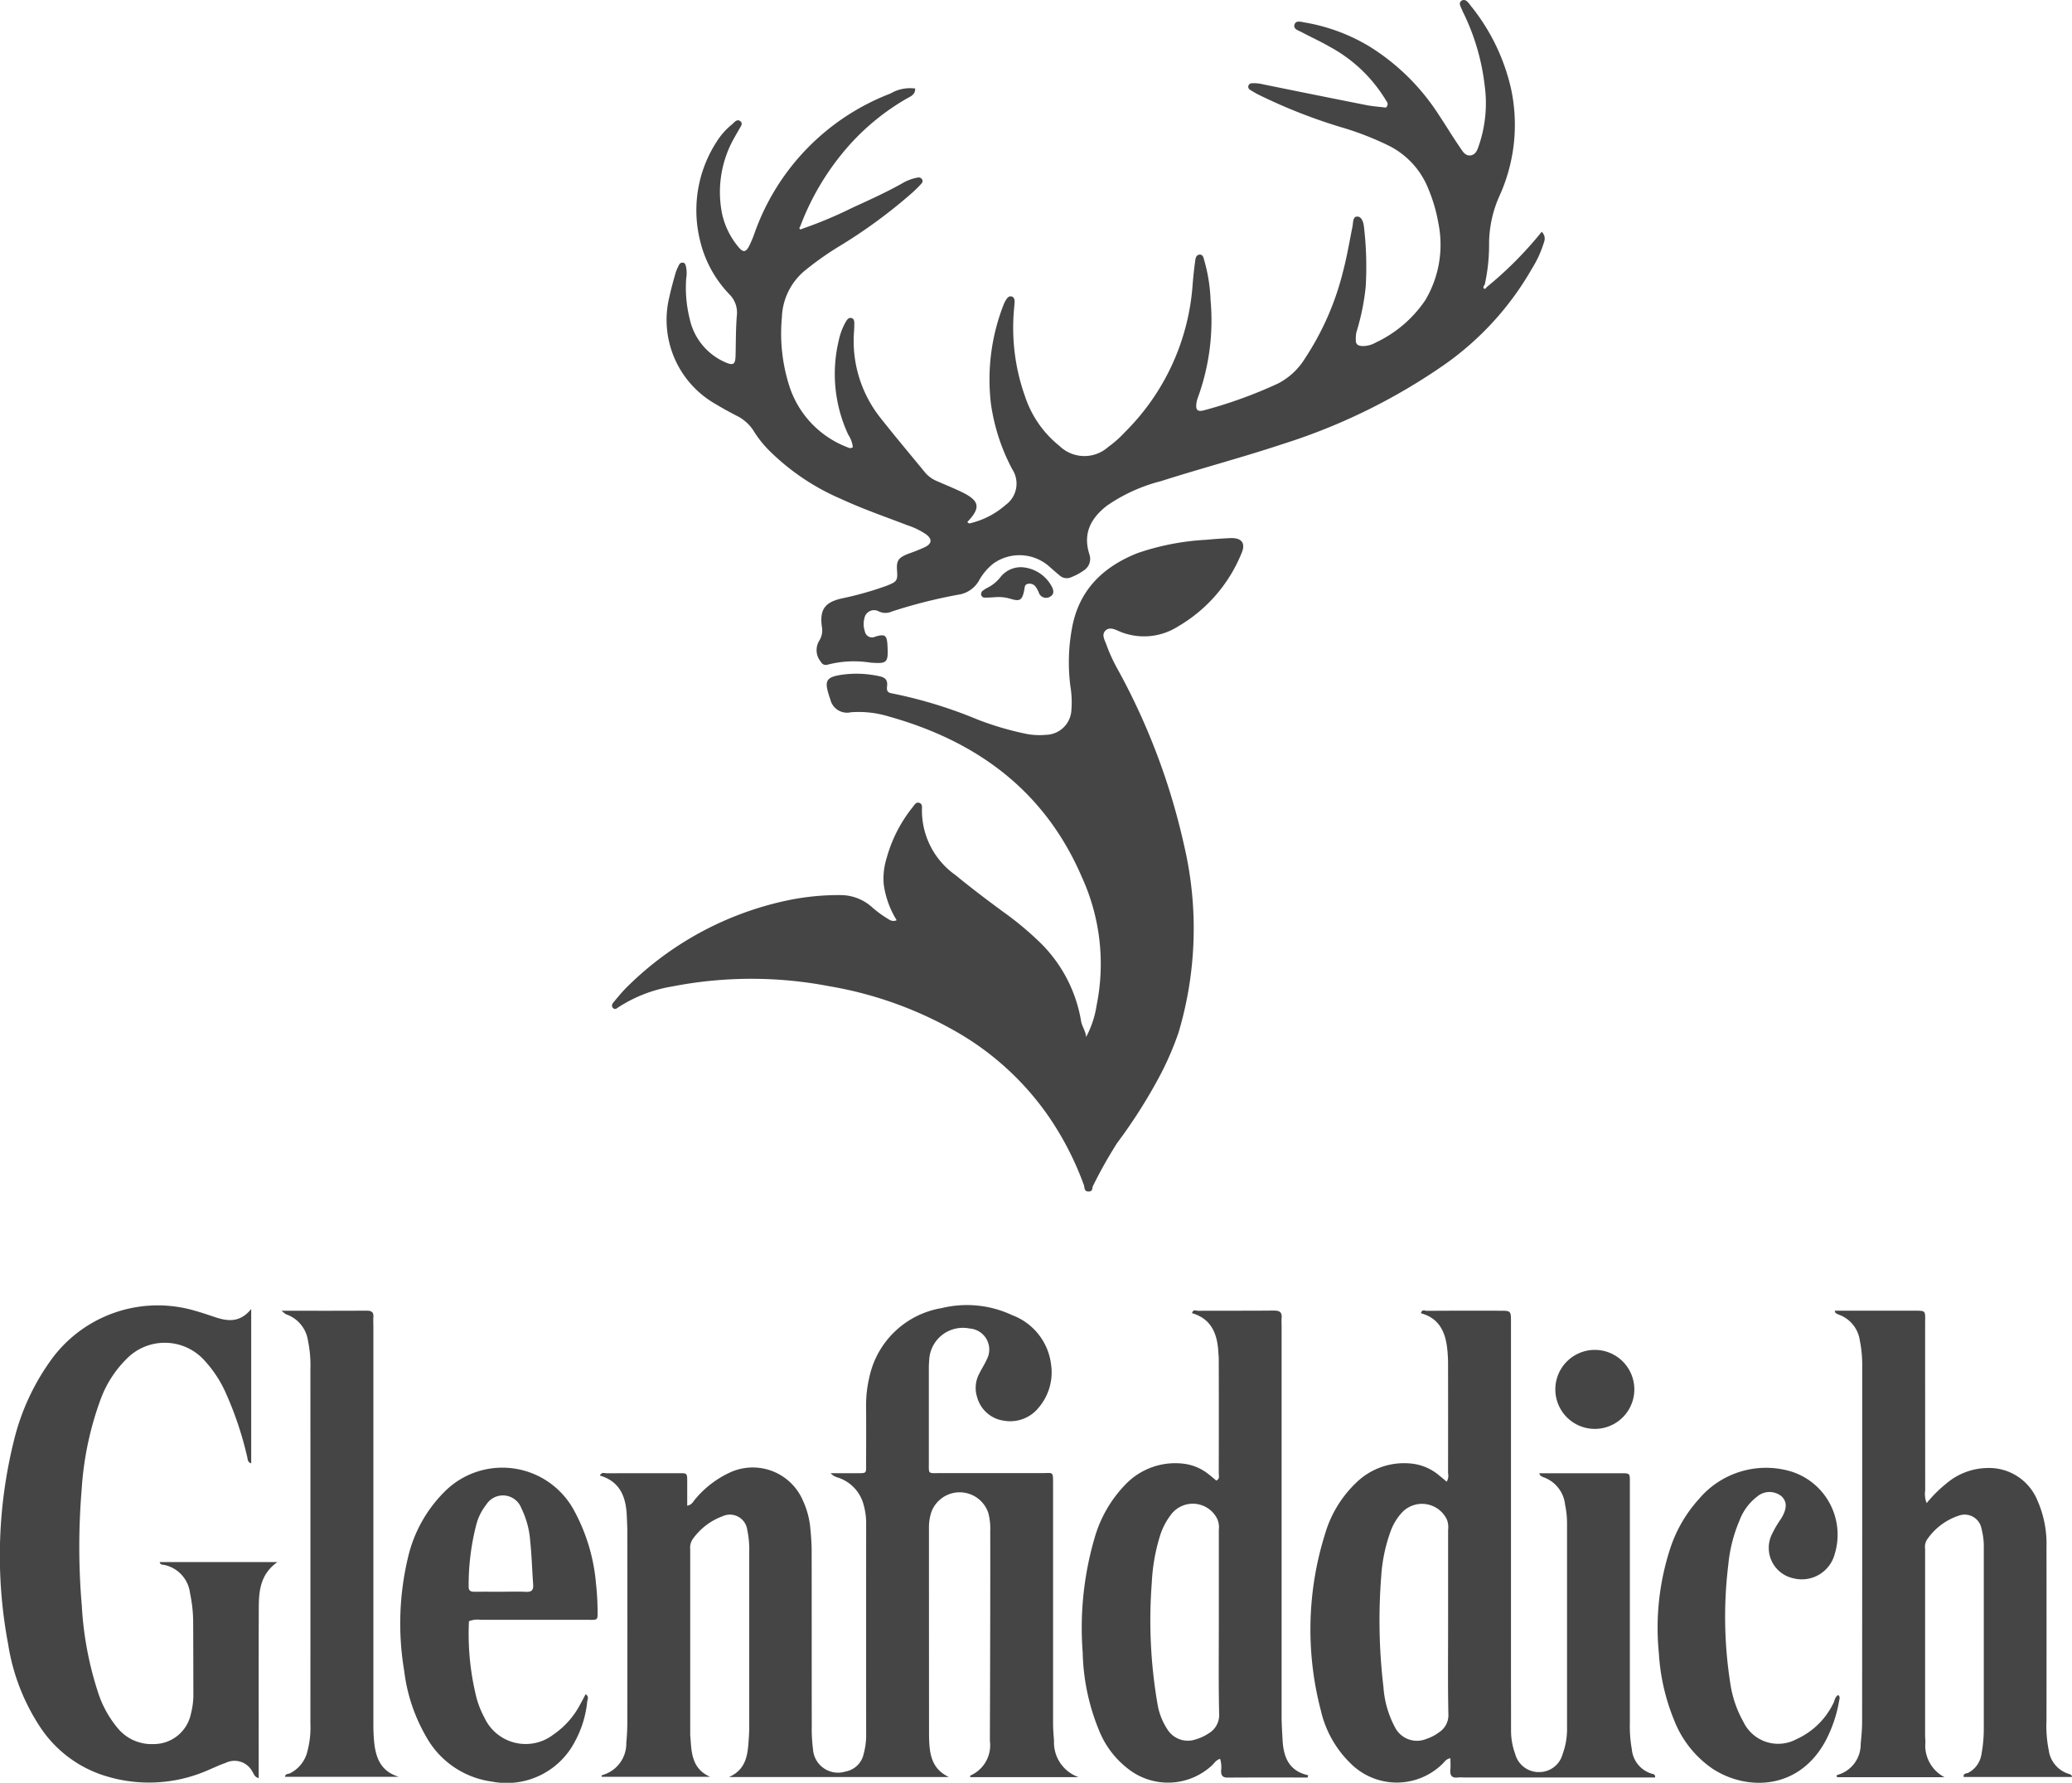
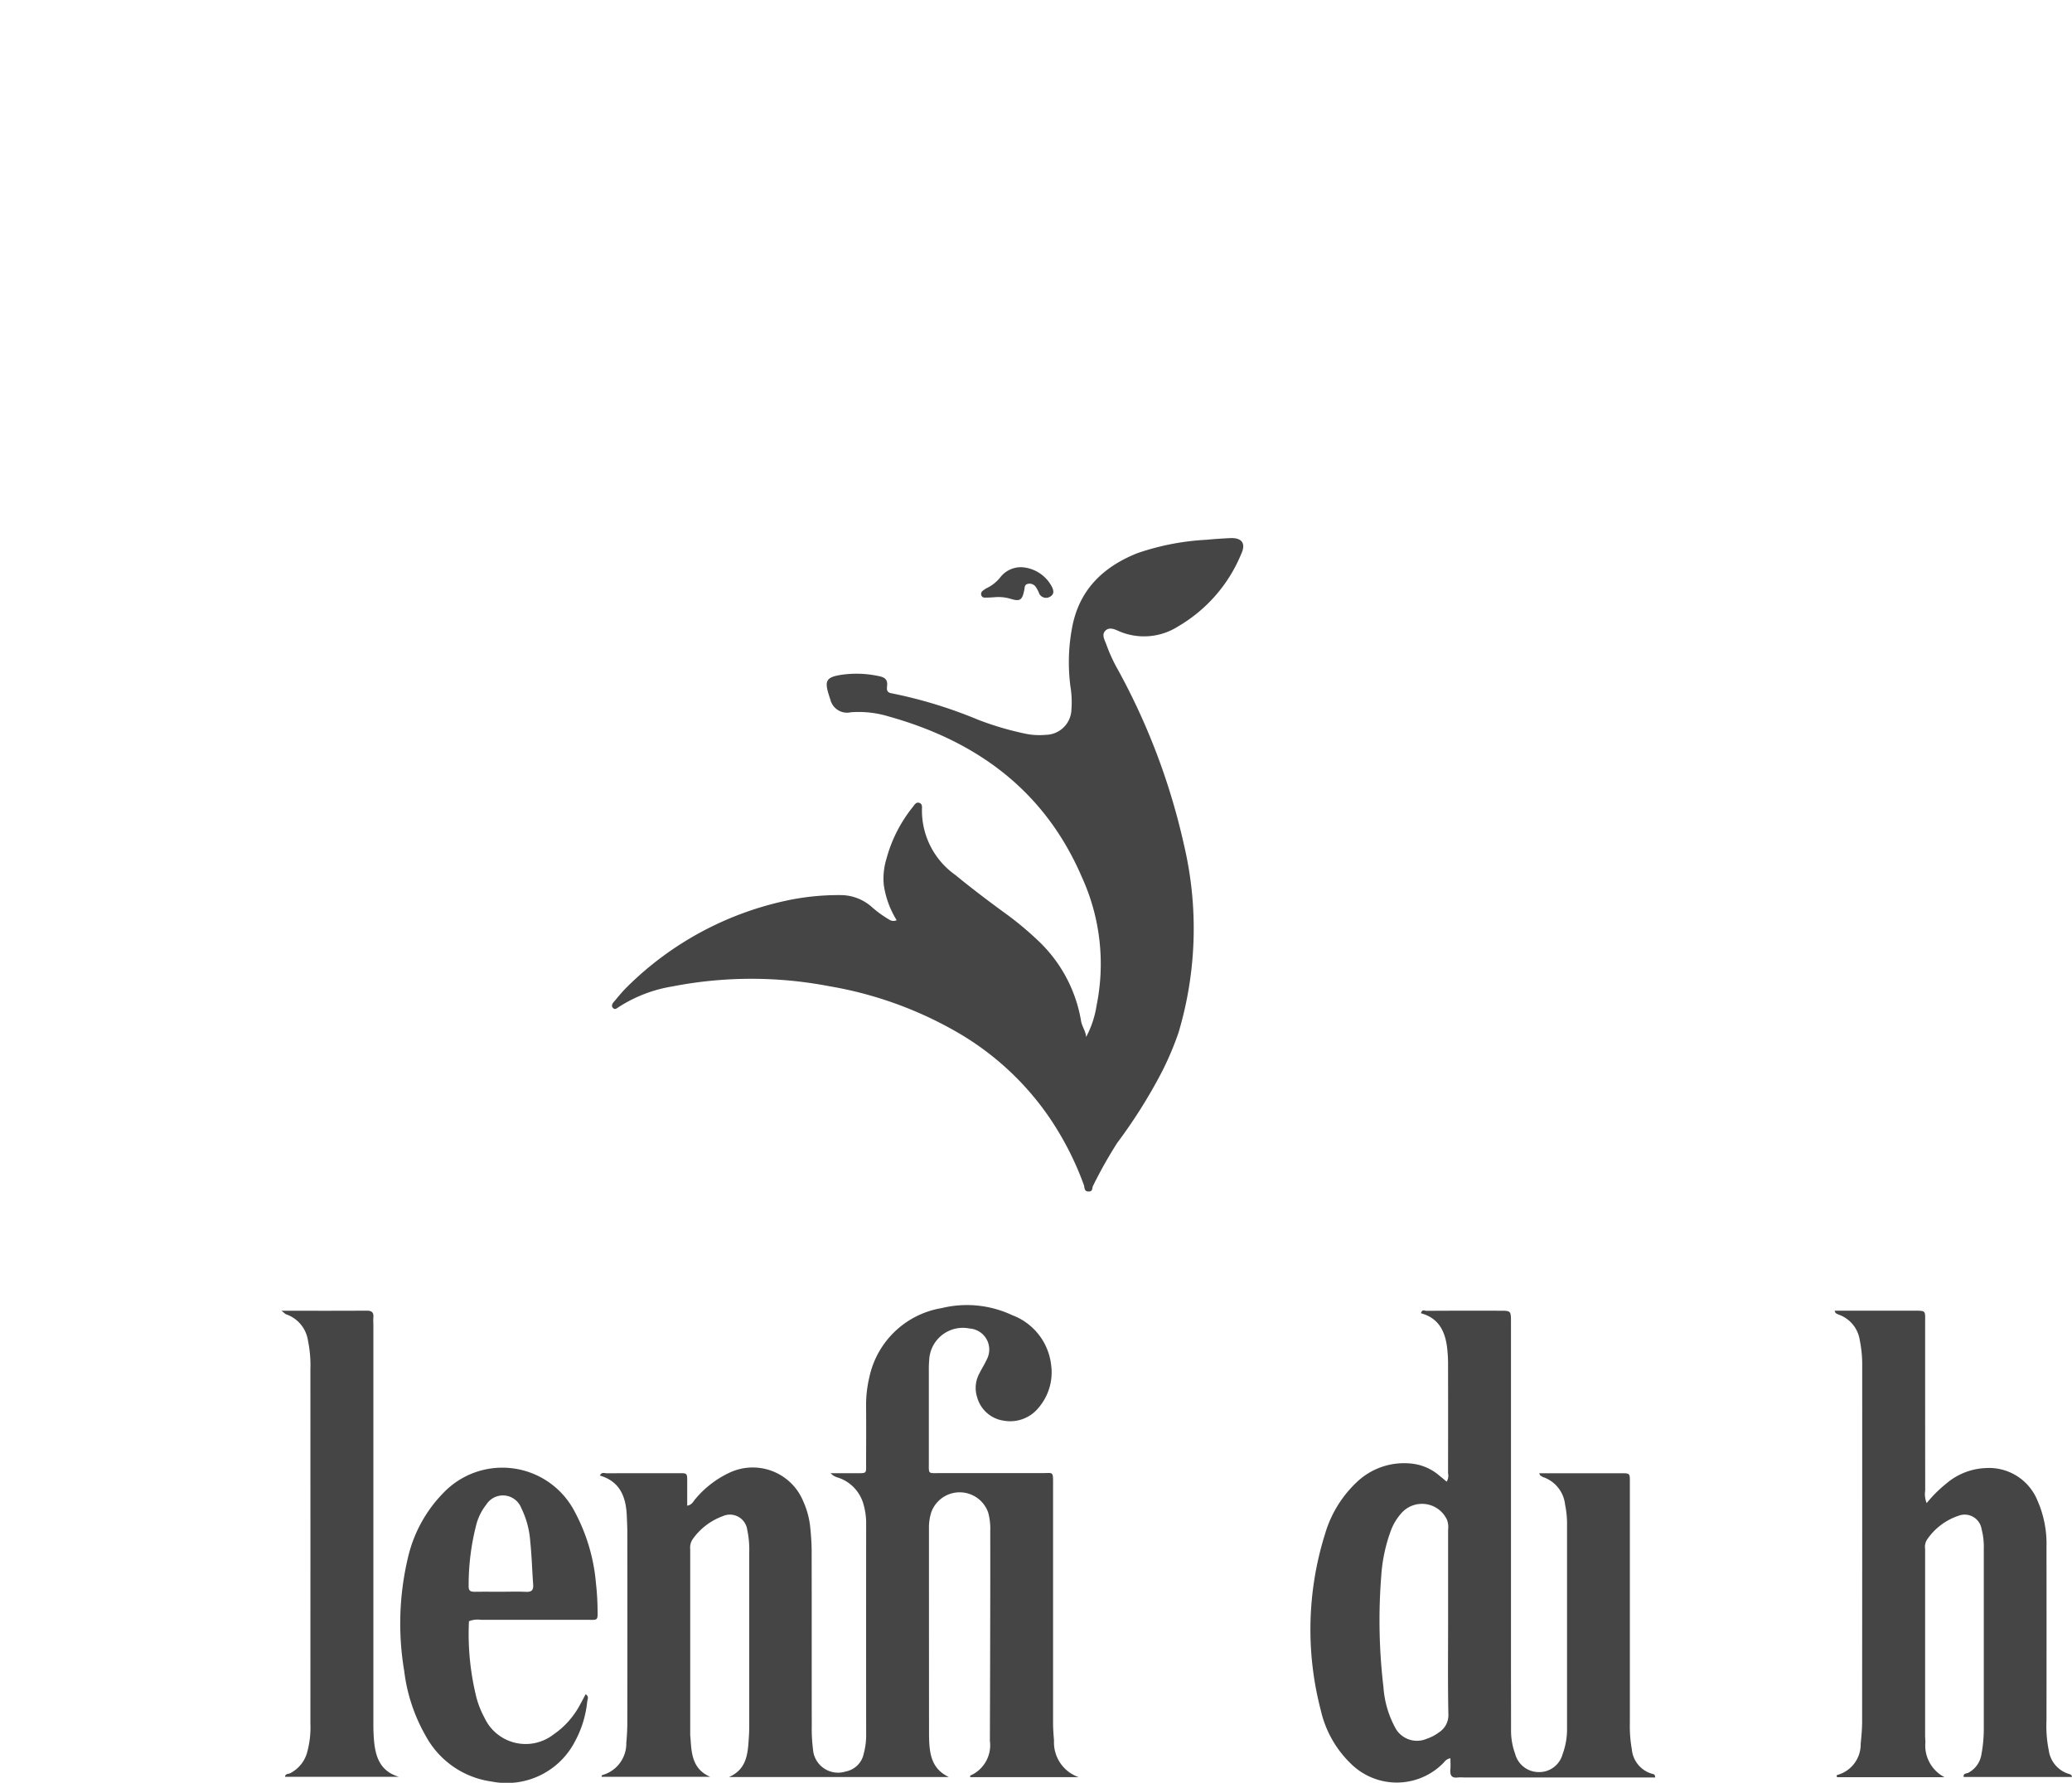
<svg xmlns="http://www.w3.org/2000/svg" width="183.622" height="157.97" viewBox="0 0 183.622 157.97">
  <g id="Group_10" data-name="Group 10" transform="translate(-509.466 142.629)">
-     <path id="Path_29" data-name="Path 29" d="M658.936-122.361a37.276,37.276,0,0,0,4.458-1.869c1.467-.67,2.938-1.336,4.35-2.123a4.087,4.087,0,0,1,1.437-.546.354.354,0,0,1,.359.142.3.3,0,0,1-.028.381,10.962,10.962,0,0,1-.8.8,45.659,45.659,0,0,1-6.472,4.754,27.1,27.1,0,0,0-2.951,2.071,5.628,5.628,0,0,0-2.16,4.262,15.278,15.278,0,0,0,.705,6.2,8.631,8.631,0,0,0,5.044,5.267c.153.062.3.171.538.025a2.369,2.369,0,0,0-.393-1.092,12.735,12.735,0,0,1-.858-8.352,5.767,5.767,0,0,1,.606-1.637c.122-.205.269-.453.551-.363.218.07.229.32.227.531s-.009.412-.022.618a10.945,10.945,0,0,0,2.351,7.706c1.3,1.648,2.65,3.249,3.979,4.87a2.819,2.819,0,0,0,1.094.751c.722.319,1.458.61,2.165.957,1.546.76,1.647,1.376.457,2.621.106.209.292.116.422.076a7.277,7.277,0,0,0,2.969-1.582,2.325,2.325,0,0,0,.587-3.147,17.555,17.555,0,0,1-1.9-5.848,18.208,18.208,0,0,1,1.15-8.8,2.444,2.444,0,0,1,.19-.365c.109-.184.257-.361.485-.31s.287.276.279.489c-.011.275-.049.548-.067.822a18.079,18.079,0,0,0,.977,7.508,9.39,9.39,0,0,0,3.068,4.432,3.17,3.17,0,0,0,4.335.071,9.569,9.569,0,0,0,1.465-1.3,20.434,20.434,0,0,0,5.986-12.912c.052-.72.13-1.438.224-2.153.034-.26.063-.621.379-.659.353-.043.38.327.459.578a14.669,14.669,0,0,1,.54,3.453A20.009,20.009,0,0,1,694-107.41a2.319,2.319,0,0,0-.131.5c-.086.6.089.791.664.639a40.482,40.482,0,0,0,6.574-2.38,6.088,6.088,0,0,0,2.386-2.229,24.71,24.71,0,0,0,3.385-7.766c.338-1.286.555-2.6.819-3.909.072-.355.007-.915.46-.884.379.026.525.555.565.969a30.236,30.236,0,0,1,.146,5.249,20.492,20.492,0,0,1-.82,4.018,2.749,2.749,0,0,0-.056.7c-.017.419.245.52.591.538a2.31,2.31,0,0,0,1.174-.311,10.858,10.858,0,0,0,4.395-3.759A9.611,9.611,0,0,0,715.3-122.9a13.963,13.963,0,0,0-.865-2.961,7.263,7.263,0,0,0-3.535-3.867,26.532,26.532,0,0,0-4.219-1.633,47.679,47.679,0,0,1-7.366-2.907c-.243-.126-.479-.267-.71-.414a.307.307,0,0,1-.128-.359.328.328,0,0,1,.32-.211,3.388,3.388,0,0,1,1.019.105q4.54.925,9.085,1.826c.6.118,1.213.158,1.767.228.29-.329.068-.518-.042-.707a13.034,13.034,0,0,0-4.959-4.693c-.8-.465-1.649-.846-2.467-1.283-.287-.153-.768-.27-.642-.675s.6-.238.909-.186a16.434,16.434,0,0,1,5.757,2.139,19.558,19.558,0,0,1,6.114,6.035c.632.941,1.211,1.918,1.855,2.85.241.349.489.852,1.014.745.492-.1.6-.623.746-1.036a11.579,11.579,0,0,0,.453-5.191,19.791,19.791,0,0,0-1.79-6.209c-.058-.124-.129-.244-.175-.373-.11-.3-.43-.7-.042-.908.338-.181.6.231.8.493a17.991,17.991,0,0,1,3.557,7.358,15.243,15.243,0,0,1-.994,9.378,10.45,10.45,0,0,0-.959,4.487,16.189,16.189,0,0,1-.389,3.476c-.1.094-.156.241-.066.324.126.116.178-.074.261-.134a33.035,33.035,0,0,0,4.859-4.892c.459.49.2.9.093,1.258a9.284,9.284,0,0,1-.926,1.951,26.376,26.376,0,0,1-7.775,8.558,52.981,52.981,0,0,1-14.325,7.038c-3.584,1.191-7.236,2.155-10.832,3.3a14.838,14.838,0,0,0-4.756,2.161c-1.443,1.116-2.156,2.465-1.569,4.306a1.212,1.212,0,0,1-.5,1.444,4.935,4.935,0,0,1-1.082.585.953.953,0,0,1-1.055-.147c-.345-.284-.678-.582-1.015-.877a3.986,3.986,0,0,0-4.861-.172,5.024,5.024,0,0,0-1.3,1.564,2.528,2.528,0,0,1-1.814,1.194,45.119,45.119,0,0,0-5.884,1.49,1.335,1.335,0,0,1-1.167-.022.867.867,0,0,0-1.259.636,1.909,1.909,0,0,0,.037,1.119.646.646,0,0,0,.931.49c.879-.26,1.03-.116,1.078.779.083,1.547-.015,1.639-1.523,1.522a9.356,9.356,0,0,0-3.781.183.488.488,0,0,1-.6-.257,1.6,1.6,0,0,1-.16-1.837,1.708,1.708,0,0,0,.254-1.249c-.215-1.516.244-2.172,1.719-2.516a29.17,29.17,0,0,0,3.961-1.111c.984-.382,1.044-.468.976-1.4-.064-.878.156-1.118,1-1.457a14.47,14.47,0,0,0,1.525-.613c.583-.315.588-.7.051-1.108a6.572,6.572,0,0,0-1.663-.807c-1.953-.753-3.936-1.432-5.838-2.314a20.462,20.462,0,0,1-6.308-4.211,9.523,9.523,0,0,1-1.426-1.758,3.729,3.729,0,0,0-1.578-1.43c-.609-.318-1.215-.643-1.8-1a8.572,8.572,0,0,1-4.138-9.517c.151-.7.346-1.4.542-2.094a4.169,4.169,0,0,1,.322-.754.325.325,0,0,1,.335-.19c.17.018.217.156.26.279a2.872,2.872,0,0,1,.034,1.125,11.381,11.381,0,0,0,.31,3.58,5.452,5.452,0,0,0,3.149,3.844c.724.316.9.191.916-.619.029-1.168.018-2.339.11-3.5a2.269,2.269,0,0,0-.628-1.869,10.311,10.311,0,0,1-2.638-4.828,11.163,11.163,0,0,1,1.519-8.787,6.125,6.125,0,0,1,1.3-1.457c.22-.177.46-.555.776-.285.252.216-.023.5-.144.735-.111.213-.245.414-.356.628a9.727,9.727,0,0,0-1.126,6.863,6.885,6.885,0,0,0,1.458,2.925c.4.475.629.457.92-.083a10.2,10.2,0,0,0,.515-1.234,20.593,20.593,0,0,1,12.019-12.3,3.417,3.417,0,0,1,2.19-.444c.024.575-.46.718-.821.932a20.684,20.684,0,0,0-4.878,3.934,23,23,0,0,0-4.484,7.344c-.027.061-.092.14-.073.178C658.735-122.268,658.84-122.3,658.936-122.361Z" transform="translate(-78.373 0)" fill="#464545" />
    <path id="Path_30" data-name="Path 30" d="M677.656,12.5a8.752,8.752,0,0,0,.927-2.788,18.5,18.5,0,0,0-1.305-11.386c-3.289-7.64-9.289-12.04-17.114-14.229a9.114,9.114,0,0,0-3.358-.372,1.519,1.519,0,0,1-1.821-1.153c-.052-.127-.089-.26-.13-.39-.388-1.228-.227-1.556,1.027-1.764a9.328,9.328,0,0,1,3.483.121c.511.108.71.356.654.849-.037.329-.039.589.412.658a40.612,40.612,0,0,1,7.663,2.346,27.039,27.039,0,0,0,4.344,1.264,6.262,6.262,0,0,0,1.644.069,2.31,2.31,0,0,0,2.272-2.234,8.552,8.552,0,0,0-.089-2.055A16.6,16.6,0,0,1,676.4-23.7c.6-3.376,2.721-5.446,5.8-6.673a22.323,22.323,0,0,1,6.147-1.188c.683-.069,1.37-.111,2.056-.145,1.044-.052,1.441.447,1,1.4a13.267,13.267,0,0,1-5.586,6.418,5.615,5.615,0,0,1-5.138.476c-.416-.177-.957-.489-1.341-.064-.334.369,0,.855.134,1.262a14.453,14.453,0,0,0,.992,2.149A58.728,58.728,0,0,1,686.335-4.5a32.254,32.254,0,0,1-.488,16.606,27.071,27.071,0,0,1-1.5,3.528,45.919,45.919,0,0,1-3.94,6.255,39.855,39.855,0,0,0-2.139,3.8c-.1.187.008.485-.368.5-.443.016-.365-.361-.442-.572a27.038,27.038,0,0,0-3.128-6.086,25.127,25.127,0,0,0-8.081-7.444A34.06,34.06,0,0,0,654.9,8a36.553,36.553,0,0,0-13.912.019,12.454,12.454,0,0,0-4.771,1.838c-.133.092-.293.239-.457.1-.205-.169-.114-.383.023-.545.4-.471.787-.958,1.23-1.387a28.547,28.547,0,0,1,14.029-7.6,22.18,22.18,0,0,1,4.876-.5,4.174,4.174,0,0,1,2.839,1.138,10.164,10.164,0,0,0,1.474,1.049.663.663,0,0,0,.635.037,8.156,8.156,0,0,1-1.138-3.112,5.939,5.939,0,0,1,.23-2.317,12.525,12.525,0,0,1,2.375-4.647c.139-.188.281-.43.575-.308.235.1.207.337.2.537a7,7,0,0,0,2.956,5.837c1.382,1.133,2.806,2.214,4.247,3.27a28.153,28.153,0,0,1,3.1,2.56,12.632,12.632,0,0,1,3.793,7.083C677.28,11.561,677.621,11.965,677.656,12.5Z" transform="translate(-71.938 -63.241)" fill="#464545" />
    <path id="Path_31" data-name="Path 31" d="M675.589,168.25h-9.607c-.005-.079-.017-.132-.008-.136a2.933,2.933,0,0,0,1.746-3.086q.022-6.241.032-12.481.006-3.043,0-6.087a5.508,5.508,0,0,0-.175-1.632,2.675,2.675,0,0,0-5.056-.035,4.513,4.513,0,0,0-.2,1.423q0,9.129.007,18.259,0,.052,0,.1c.028,1.473.141,2.9,1.754,3.662h-19.48c1.66-.726,1.67-2.211,1.766-3.65.025-.377.027-.756.027-1.133q0-7.582,0-15.165a8.378,8.378,0,0,0-.177-1.947,1.548,1.548,0,0,0-2.186-1.212,5.613,5.613,0,0,0-2.654,2.039,1.335,1.335,0,0,0-.215.882q0,8.2,0,16.4c0,.171.028.342.038.514.078,1.336.251,2.621,1.734,3.253h-9.609a.106.106,0,0,1,.063-.157,2.9,2.9,0,0,0,2.11-2.85,19.709,19.709,0,0,0,.091-2.059q.01-8.3,0-16.609c0-.481-.028-.962-.048-1.442-.068-1.669-.585-3.047-2.386-3.577.163-.341.43-.2.626-.2,2.063-.012,4.126-.008,6.19-.007.984,0,.925-.083.925.969,0,.61,0,1.219,0,1.908.434-.07.543-.4.729-.6a8.821,8.821,0,0,1,3.088-2.355,4.838,4.838,0,0,1,6.457,2.547,7.405,7.405,0,0,1,.624,2.276c.073.717.128,1.44.13,2.16.011,5.158,0,10.316.01,15.474a14.474,14.474,0,0,0,.107,2.058,2.226,2.226,0,0,0,2.892,1.995,2.006,2.006,0,0,0,1.6-1.558,6.384,6.384,0,0,0,.221-1.836q-.006-9.233,0-18.466a6,6,0,0,0-.214-1.734,3.448,3.448,0,0,0-2.292-2.453,1.325,1.325,0,0,1-.643-.386c.692,0,1.385,0,2.078,0,1.211-.008,1.061.112,1.066-1.023.007-1.616.011-3.232,0-4.849a10.708,10.708,0,0,1,.294-2.658,7.874,7.874,0,0,1,6.409-6.1,9.439,9.439,0,0,1,6.242.626,5.357,5.357,0,0,1,3.452,4.4,4.811,4.811,0,0,1-1.076,3.76,3.238,3.238,0,0,1-3.126,1.189,2.853,2.853,0,0,1-2.349-2.062,2.674,2.674,0,0,1,.181-2.1c.212-.431.477-.836.675-1.274a1.868,1.868,0,0,0-1.534-2.73,2.988,2.988,0,0,0-3.577,2.816,9.037,9.037,0,0,0-.03.928q0,4.075,0,8.15c0,1.03-.088.919.954.92,3.026,0,6.052,0,9.078,0,1,0,.977-.2.977,1.007q0,10.574,0,21.148c0,.514.042,1.029.083,1.543A3.26,3.26,0,0,0,675.589,168.25Z" transform="translate(-70.53 -153.408)" fill="#464545" />
    <path id="Path_32" data-name="Path 32" d="M792.046,167.186c-.384.061-.5.294-.662.454a5.784,5.784,0,0,1-8.17.017,9.486,9.486,0,0,1-2.65-4.7,28.306,28.306,0,0,1,.373-15.657,10.259,10.259,0,0,1,2.755-4.53,6.075,6.075,0,0,1,5.007-1.683,4.475,4.475,0,0,1,2.326,1.02c.23.184.454.376.689.57a1.015,1.015,0,0,0,.122-.742q.009-4.9,0-9.8a11.976,11.976,0,0,0-.074-1.234c-.159-1.5-.729-2.718-2.327-3.145.089-.394.353-.216.5-.217,2.166-.016,4.332-.013,6.5-.01.973,0,.977.005.977,1.033q0,15.112,0,30.225c0,1.96.007,3.92.006,5.88a5.969,5.969,0,0,0,.362,2.121,2.164,2.164,0,0,0,2.135,1.622,2.14,2.14,0,0,0,2.065-1.571,6.363,6.363,0,0,0,.4-2.323q0-9.129,0-18.259a8.184,8.184,0,0,0-.172-1.534,2.9,2.9,0,0,0-1.941-2.448,1.239,1.239,0,0,1-.264-.157c-.021-.014-.026-.051-.09-.187h2.041q2.527,0,5.054,0c1.006,0,.939-.049.939.959q0,10.573,0,21.147a11.8,11.8,0,0,0,.175,2.359,2.487,2.487,0,0,0,1.892,2.191c.107.026.174.092.175.3H793.234a3.745,3.745,0,0,0-.515,0c-.576.08-.727-.205-.677-.721C792.07,167.869,792.046,167.559,792.046,167.186Zm-.206-12.077q0-4.074,0-8.149a1.922,1.922,0,0,0-.1-.908,2.44,2.44,0,0,0-3.99-.64,4.921,4.921,0,0,0-1.04,1.763,14.249,14.249,0,0,0-.8,3.924,50.037,50.037,0,0,0,.2,9.776,8.82,8.82,0,0,0,1.01,3.542,2.187,2.187,0,0,0,2.813,1.047,3.861,3.861,0,0,0,1.089-.568,1.808,1.808,0,0,0,.842-1.638C791.808,160.542,791.84,157.825,791.84,155.109Z" transform="translate(-154.042 -154.018)" fill="#464545" />
-     <path id="Path_33" data-name="Path 33" d="M531.728,126.818v13.673c-.333-.089-.3-.361-.357-.575a30.5,30.5,0,0,0-1.851-5.559,10.554,10.554,0,0,0-1.891-2.93,4.729,4.729,0,0,0-6.971-.163,9.778,9.778,0,0,0-2.3,3.627,28.26,28.26,0,0,0-1.656,7.939,61.274,61.274,0,0,0,.015,10.3,30.009,30.009,0,0,0,1.41,7.575,9.471,9.471,0,0,0,1.759,3.238,3.874,3.874,0,0,0,3.171,1.426,3.359,3.359,0,0,0,3.328-2.687,6.8,6.8,0,0,0,.219-1.632c-.008-2.2-.007-4.4-.02-6.6a12.575,12.575,0,0,0-.279-2.455,2.9,2.9,0,0,0-2.286-2.5c-.129-.03-.352.012-.4-.253h10.434c-1.542,1.088-1.648,2.594-1.654,4.11-.018,4.676-.007,9.352-.007,14.029v1.005c-.383-.1-.42-.373-.55-.556a1.789,1.789,0,0,0-2.4-.785c-.518.174-1.014.416-1.52.628a13.019,13.019,0,0,1-9.154.509,10.668,10.668,0,0,1-5.795-4.4,18.471,18.471,0,0,1-2.784-7.257,42.29,42.29,0,0,1,.524-18.1,20.426,20.426,0,0,1,3.141-6.9,11.667,11.667,0,0,1,12.916-4.545c.561.156,1.113.345,1.665.53C529.6,127.909,530.714,128.072,531.728,126.818Z" transform="translate(0 -153.459)" fill="#464545" />
-     <path id="Path_34" data-name="Path 34" d="M752.542,168.893c-2.36,0-4.72-.009-7.08.008-.473,0-.589-.211-.581-.626a2.434,2.434,0,0,0-.088-1.036c-.366.1-.518.395-.731.588a5.725,5.725,0,0,1-7.471.258,8.056,8.056,0,0,1-2.515-3.338,19.176,19.176,0,0,1-1.46-6.914,28.411,28.411,0,0,1,1.061-10.192,11.233,11.233,0,0,1,2.771-4.759,6.112,6.112,0,0,1,5.066-1.8,4.373,4.373,0,0,1,2.251.932c.241.183.468.383.692.568.331-.155.216-.429.217-.644q.012-5.054,0-10.108c0-.205-.024-.411-.036-.617-.089-1.623-.61-2.962-2.335-3.465.1-.378.361-.209.52-.21,2.235-.015,4.47.005,6.7-.02.524-.006.782.126.72.683a5.588,5.588,0,0,0,0,.619q0,17.328,0,34.656c0,.686.049,1.373.084,2.059.077,1.52.542,2.777,2.274,3.159ZM744.68,155.17q0-4.123,0-8.247a1.758,1.758,0,0,0-.215-1.085,2.418,2.418,0,0,0-4.083-.159,6.018,6.018,0,0,0-.955,1.927,16.712,16.712,0,0,0-.69,4.05,43.522,43.522,0,0,0,.5,10.674,5.8,5.8,0,0,0,.88,2.291,2.139,2.139,0,0,0,2.519.892,4.054,4.054,0,0,0,1.115-.516,1.887,1.887,0,0,0,.956-1.786C744.648,160.532,744.68,157.851,744.68,155.17Z" transform="translate(-127.2 -154.02)" fill="#464545" />
    <path id="Path_35" data-name="Path 35" d="M897.45,168.9h-9.51c-.072-.1-.065-.174.018-.2a2.813,2.813,0,0,0,2.064-2.762c.063-.649.125-1.3.126-1.952q.012-15.723.008-31.447a10.939,10.939,0,0,0-.215-2.356,2.844,2.844,0,0,0-1.874-2.273,1.4,1.4,0,0,1-.265-.138c-.022-.013-.026-.057-.089-.208h6.88c1.288,0,1.138-.064,1.139,1.189q0,7.372.006,14.744a2.112,2.112,0,0,0,.131,1.116,11.523,11.523,0,0,1,1.749-1.739,5.734,5.734,0,0,1,3.579-1.37,4.629,4.629,0,0,1,4.486,2.87,9.527,9.527,0,0,1,.805,4.112q.009,7.681,0,15.363a10.924,10.924,0,0,0,.2,2.665,2.547,2.547,0,0,0,1.858,2.118.445.445,0,0,1,.164.114c.019.017.017.057.036.133h-9.6c-.043-.35.259-.29.413-.372a2.225,2.225,0,0,0,1.16-1.615,12.477,12.477,0,0,0,.212-2.46q0-7.887,0-15.775a6.2,6.2,0,0,0-.194-1.735,1.519,1.519,0,0,0-2.039-1.19,5.462,5.462,0,0,0-2.816,2.146,1.22,1.22,0,0,0-.152.79q0,8.248,0,16.5c0,.206.02.412.027.618A3.167,3.167,0,0,0,897.45,168.9Z" transform="translate(-215.66 -154.055)" fill="#464545" />
    <path id="Path_36" data-name="Path 36" d="M598.085,173.548a23.349,23.349,0,0,0,.677,6.816,8.224,8.224,0,0,0,.689,1.715,4.025,4.025,0,0,0,6.117,1.511,7.379,7.379,0,0,0,2.372-2.668c.164-.294.318-.594.481-.9.334.185.166.445.144.656a9.335,9.335,0,0,1-1.084,3.519,6.812,6.812,0,0,1-7.361,3.56,7.859,7.859,0,0,1-5.828-3.98,15.263,15.263,0,0,1-1.944-5.82,25.246,25.246,0,0,1,.327-10.026,12.084,12.084,0,0,1,3.181-5.793,7.224,7.224,0,0,1,11.466,1.454,16.405,16.405,0,0,1,2.023,6.644c.082.716.124,1.439.136,2.16.019,1.157.07,1.026-.959,1.027-3.128,0-6.255,0-9.383,0A2.046,2.046,0,0,0,598.085,173.548Zm2.8-2.613c.755,0,1.511-.027,2.264.009.514.025.662-.183.626-.661-.094-1.265-.123-2.536-.259-3.8a7.887,7.887,0,0,0-.794-2.963,1.743,1.743,0,0,0-3.1-.308,4.854,4.854,0,0,0-.9,1.831,21.407,21.407,0,0,0-.664,5.395c-.014.455.208.5.562.5C599.377,170.928,600.131,170.935,600.886,170.935Z" transform="translate(-47.06 -172.523)" fill="#464545" />
    <path id="Path_37" data-name="Path 37" d="M567.5,127.56c2.673,0,5.109.008,7.545-.008.438,0,.637.132.6.583-.021.273,0,.55,0,.825q0,17.636,0,35.271c0,.446.015.893.051,1.338.12,1.486.528,2.784,2.2,3.286H567.816c.023-.285.284-.235.451-.314a2.949,2.949,0,0,0,1.538-1.964,8.333,8.333,0,0,0,.259-2.451q.006-15.675,0-31.351a10.823,10.823,0,0,0-.214-2.561,2.912,2.912,0,0,0-1.934-2.337C567.83,127.848,567.763,127.763,567.5,127.56Z" transform="translate(-33.09 -154.046)" fill="#464545" />
-     <path id="Path_38" data-name="Path 38" d="M867.244,180.086c.192.145.115.324.09.467a11.863,11.863,0,0,1-1.21,3.595c-2.373,4.385-6.965,4.424-9.966,2.5a9.3,9.3,0,0,1-3.469-4.372,18.483,18.483,0,0,1-1.338-5.9,22.669,22.669,0,0,1,.969-9.159,12.139,12.139,0,0,1,2.6-4.519,7.772,7.772,0,0,1,8.036-2.455,5.865,5.865,0,0,1,3.987,7.325,3.018,3.018,0,0,1-3.673,2.173,2.754,2.754,0,0,1-1.963-3.763,9.283,9.283,0,0,1,.873-1.513c.535-.881.549-1.489.057-1.976a1.685,1.685,0,0,0-2.181.016,4.784,4.784,0,0,0-1.565,2.132,13.086,13.086,0,0,0-.983,3.88,38.041,38.041,0,0,0,.166,10.48,9.9,9.9,0,0,0,1.184,3.491,3.409,3.409,0,0,0,4.669,1.519,6.7,6.7,0,0,0,3.269-3.155C866.936,180.6,866.94,180.252,867.244,180.086Z" transform="translate(-194.876 -172.521)" fill="#464545" />
-     <path id="Path_39" data-name="Path 39" d="M833.586,135.64a3.5,3.5,0,1,1,.1,7,3.5,3.5,0,0,1-.1-7Z" transform="translate(-182.835 -158.657)" fill="#464545" />
    <path id="Path_40" data-name="Path 40" d="M715.354-25.7a3.243,3.243,0,0,1,2.692,1.8c.134.315.16.6-.182.805a.682.682,0,0,1-.967-.248,2.621,2.621,0,0,0-.33-.633.668.668,0,0,0-.737-.235c-.245.081-.221.307-.261.508-.182.922-.37,1.062-1.228.8a3.741,3.741,0,0,0-1.422-.138c-.274.021-.549.035-.823.034a.319.319,0,0,1-.334-.19.364.364,0,0,1,.162-.442,1.751,1.751,0,0,1,.344-.223,3.39,3.39,0,0,0,1.187-.963A2.312,2.312,0,0,1,715.354-25.7Z" transform="translate(-115.327 -66.669)" fill="#464545" />
  </g>
</svg>